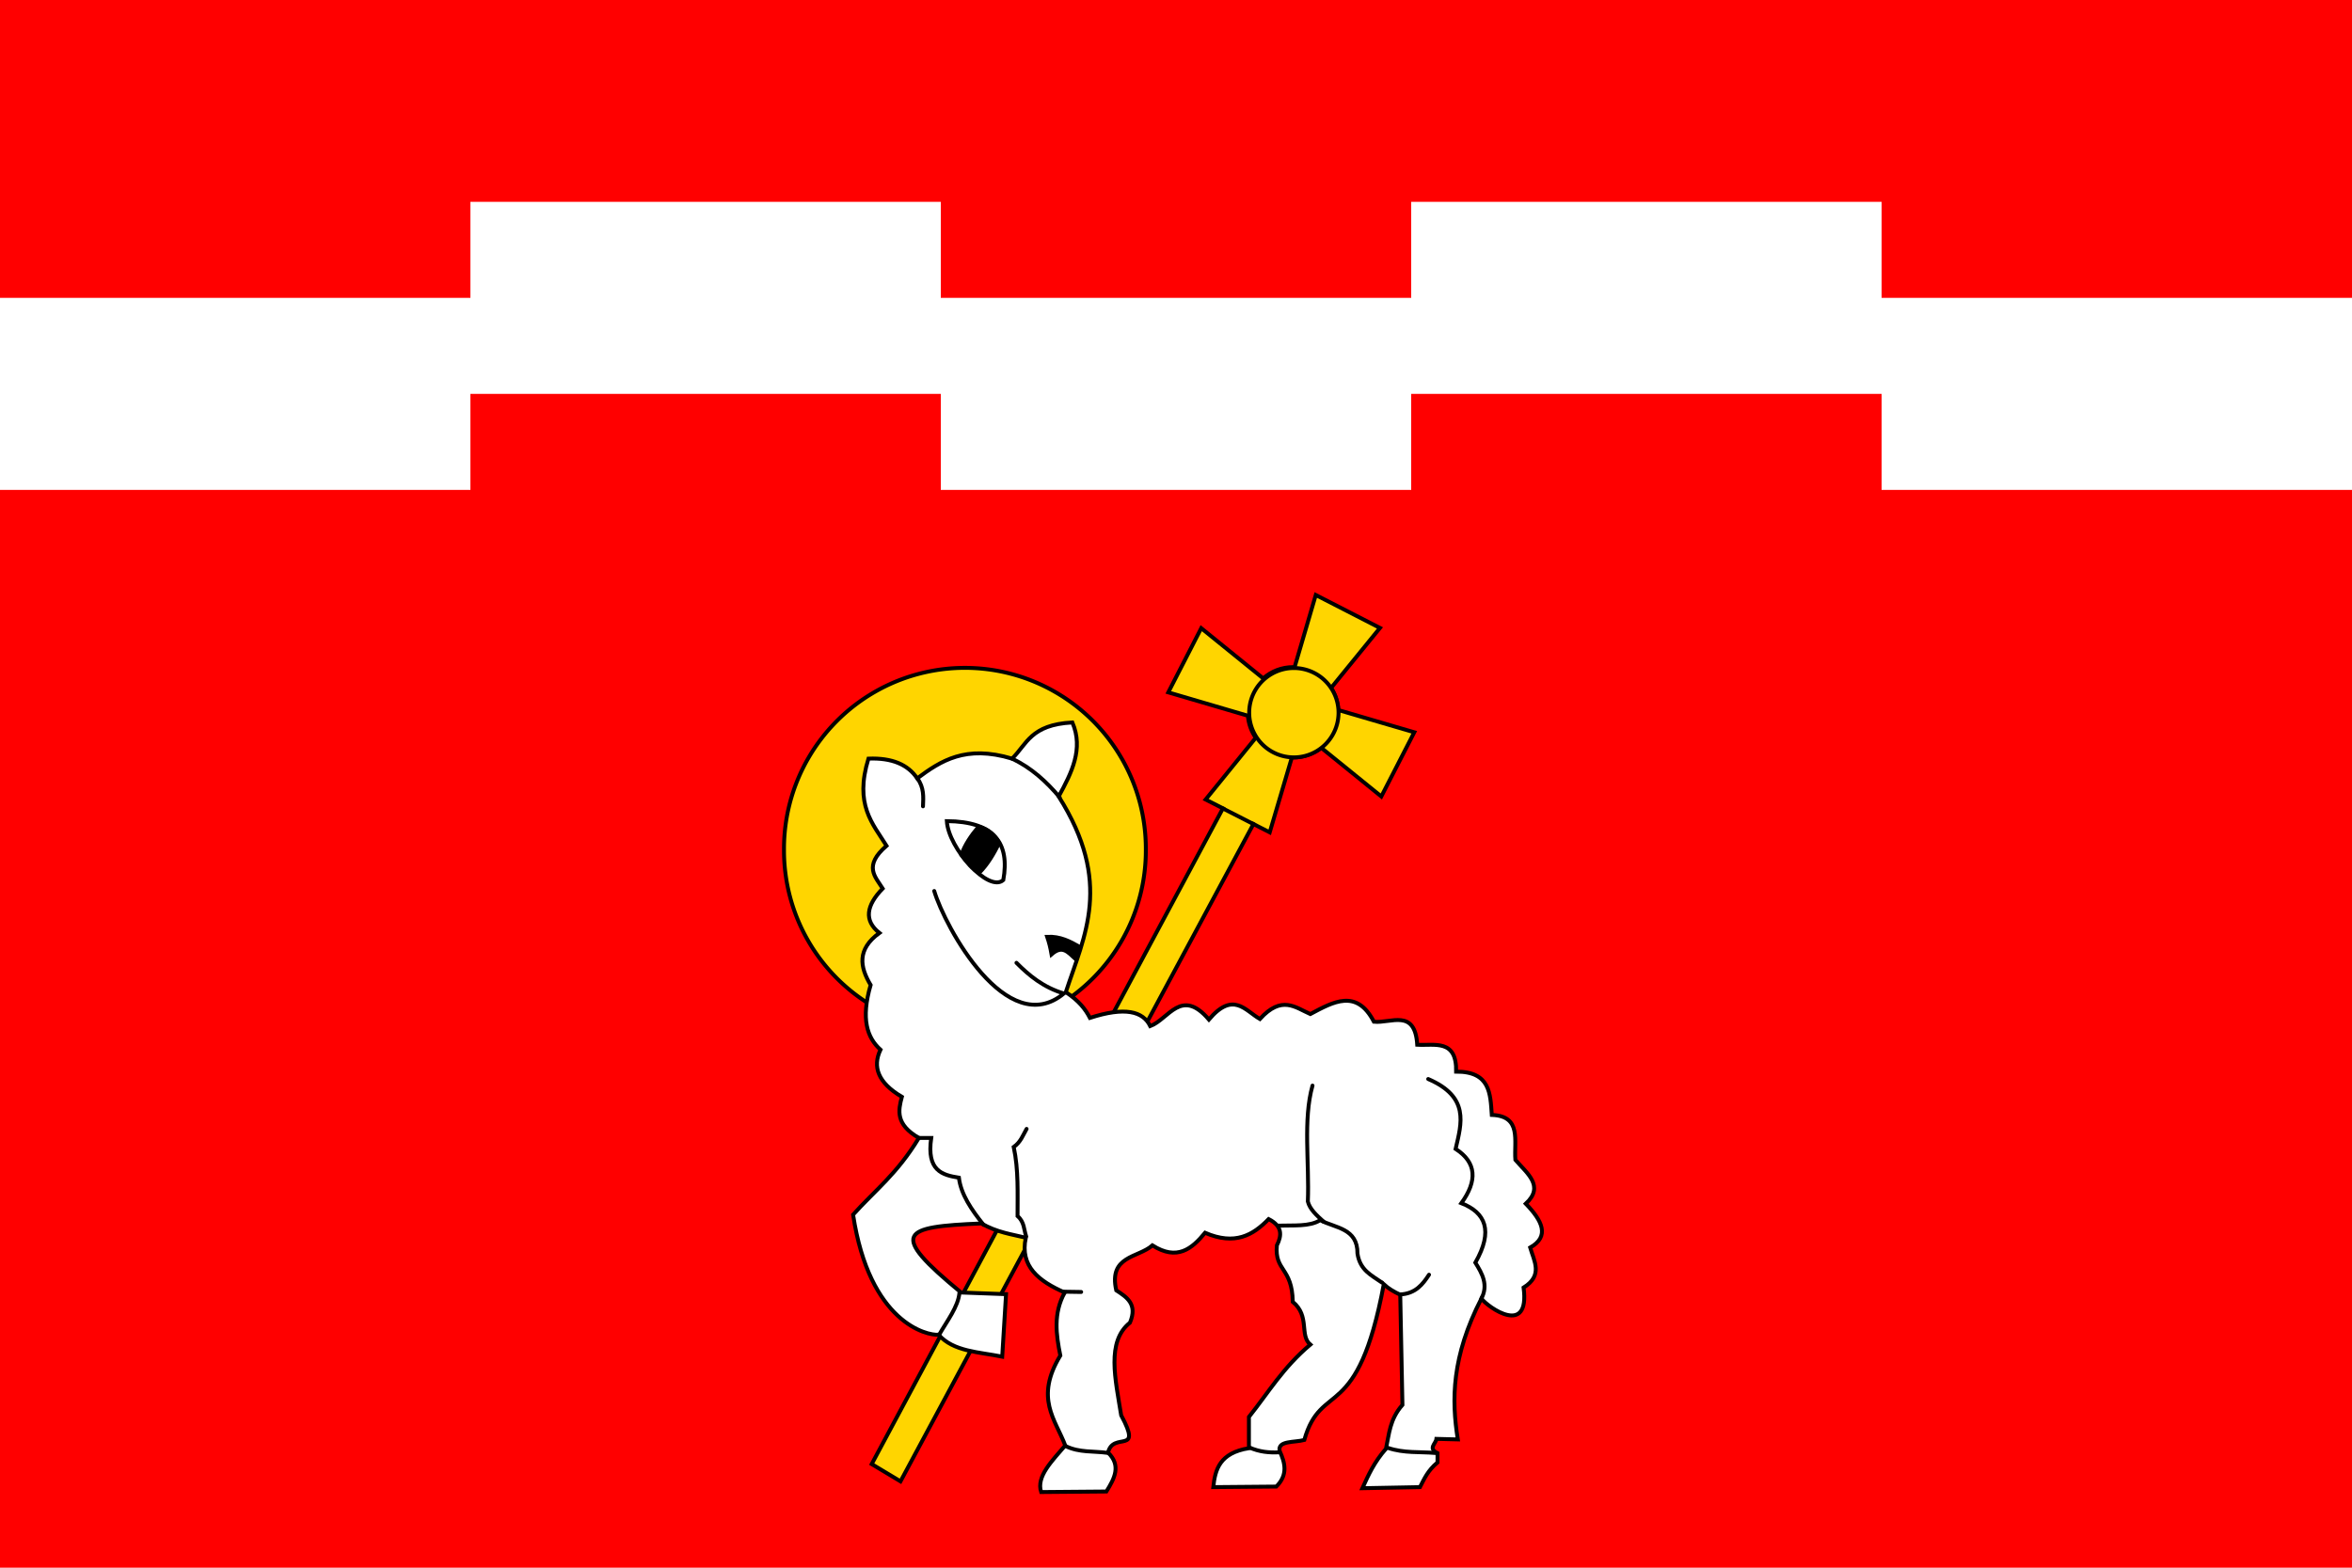
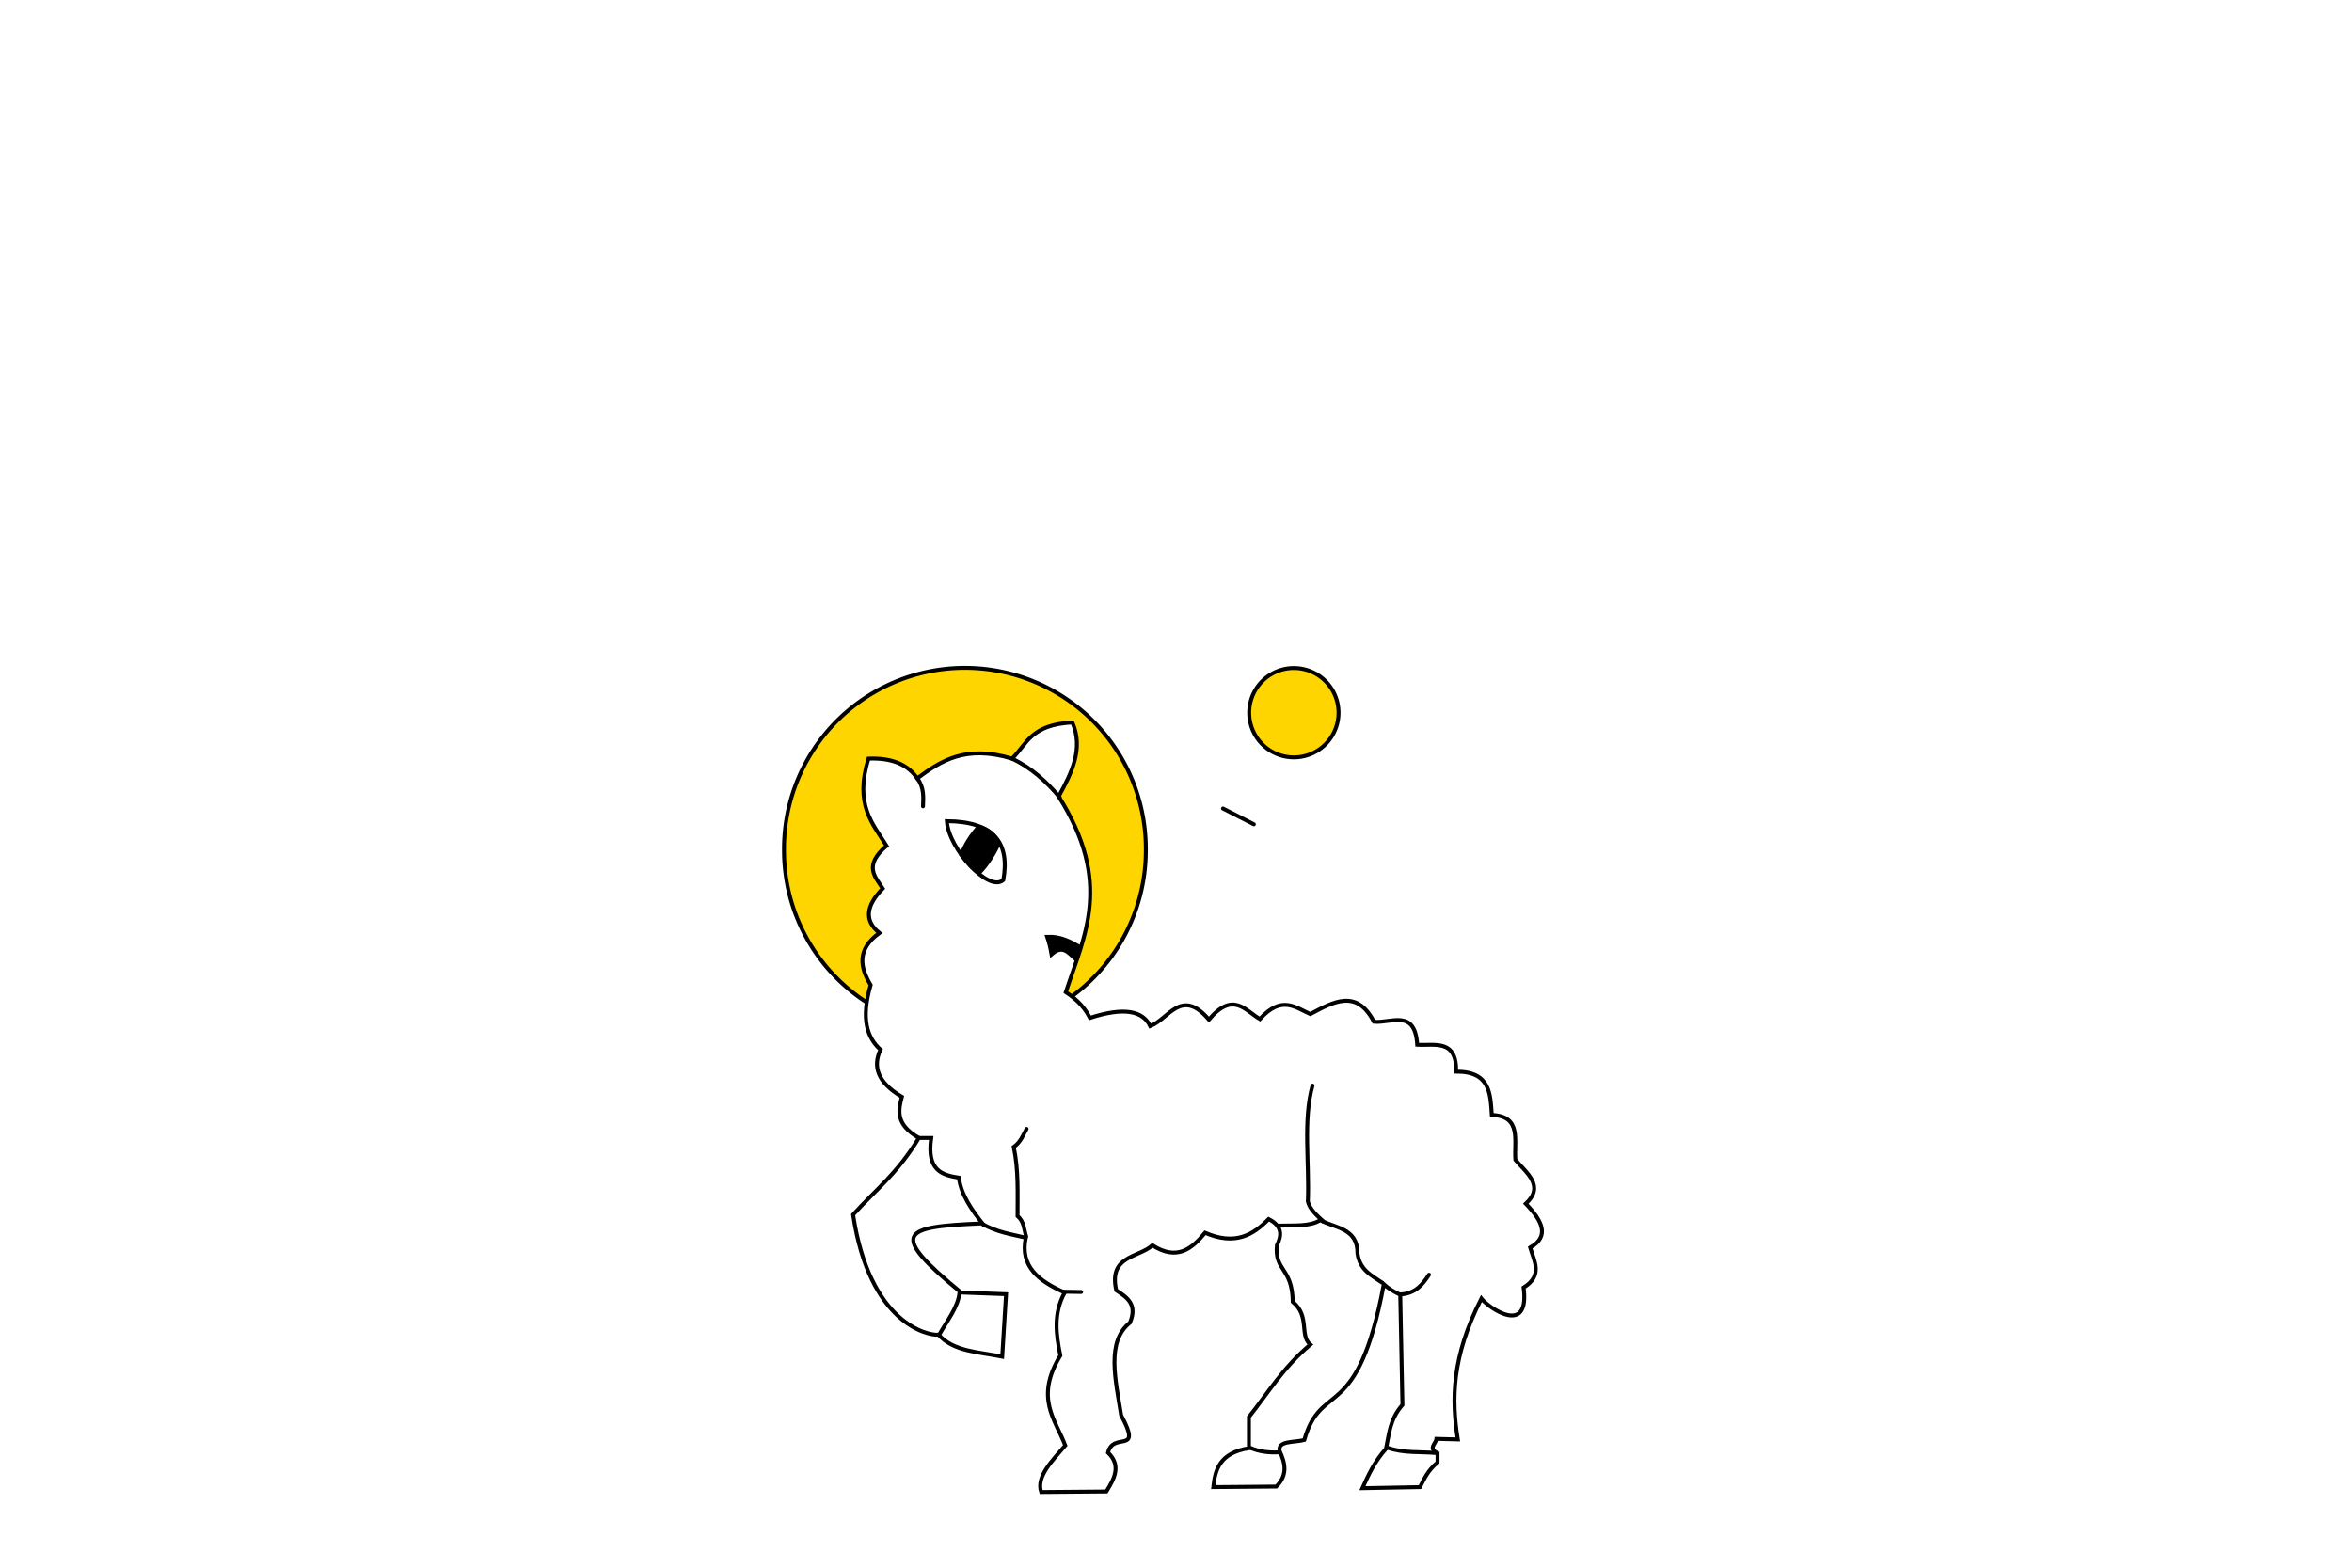
<svg xmlns="http://www.w3.org/2000/svg" xmlns:ns1="http://www.inkscape.org/namespaces/inkscape" xmlns:ns2="http://sodipodi.sourceforge.net/DTD/sodipodi-0.dtd" width="600" height="400" id="svg2" ns1:label="Pozadí" ns2:version="0.32" ns1:version="0.46" version="1.0" ns2:docname="Markvartice TR flag.svg" ns1:output_extension="org.inkscape.output.svg.inkscape">
  <defs id="defs2396">
    <ns1:perspective ns2:type="inkscape:persp3d" ns1:vp_x="0 : 526.18109 : 1" ns1:vp_y="0 : 1000 : 0" ns1:vp_z="744.09448 : 526.18109 : 1" ns1:persp3d-origin="372.04724 : 350.78739 : 1" id="perspective2402" />
    <ns1:perspective id="perspective2411" ns1:persp3d-origin="372.04724 : 350.78739 : 1" ns1:vp_z="744.09448 : 526.18109 : 1" ns1:vp_y="0 : 1000 : 0" ns1:vp_x="0 : 526.18109 : 1" ns2:type="inkscape:persp3d" />
  </defs>
  <ns2:namedview id="base" pagecolor="#ffffff" bordercolor="#666666" borderopacity="1.0" ns1:pageopacity="0.0" ns1:pageshadow="2" ns1:zoom="1.7875" ns1:cx="186.46242" ns1:cy="247.27813" ns1:document-units="px" ns1:current-layer="layer1" showgrid="false" ns1:window-width="1400" ns1:window-height="928" ns1:window-x="-4" ns1:window-y="-4" />
  <g ns1:label="Vrstva 1" ns1:groupmode="layer" id="layer1" transform="translate(54.286,-412.362)">
-     <rect style="opacity:1;fill:#ff0000;fill-opacity:1;fill-rule:evenodd;stroke:none;stroke-width:1;stroke-linecap:round;stroke-linejoin:round;marker:none;marker-start:none;marker-mid:none;marker-end:none;stroke-miterlimit:4;stroke-dasharray:none;stroke-dashoffset:0;stroke-opacity:1;visibility:visible;display:inline;overflow:visible;enable-background:accumulate" id="red_part" width="600" height="400" x="-54.286" y="412.362" />
    <path ns2:type="arc" style="opacity:1;fill:#ffd500;fill-opacity:1;fill-rule:evenodd;stroke:#000000;stroke-width:0.961;stroke-linecap:round;stroke-linejoin:round;marker:none;marker-start:none;marker-mid:none;marker-end:none;stroke-miterlimit:4;stroke-dasharray:none;stroke-dashoffset:0;stroke-opacity:1;visibility:visible;display:inline;overflow:visible;enable-background:accumulate" id="halo" ns2:cx="215.52448" ns2:cy="209.93007" ns2:rx="44.335663" ns2:ry="44.335663" d="M 259.86,209.93 A 44.336,44.336 0 1 1 171.189,209.93 A 44.336,44.336 0 1 1 259.86,209.93 z" transform="matrix(1.041,0,0,1.041,-32.495,410.606)" />
    <g id="cross">
-       <path id="path3243" d="M 281.371,564.175 L 275.964,582.612 C 275.839,582.608 275.715,582.581 275.589,582.581 C 272.67,582.581 269.997,583.666 267.964,585.456 L 252.152,572.643 L 243.746,589.018 L 264.058,594.987 C 264.213,597.064 264.943,598.988 266.058,600.612 L 253.277,616.362 L 257.683,618.612 L 168.089,785.925 L 175.433,790.331 L 265.464,622.612 L 269.621,624.737 L 275.277,605.612 C 275.382,605.615 275.484,605.643 275.589,605.643 C 278.296,605.643 280.778,604.704 282.746,603.143 L 298.089,615.581 L 306.496,599.206 L 287.089,593.518 C 286.981,591.453 286.332,589.533 285.277,587.893 L 297.746,572.581 L 281.371,564.175 z" style="fill:#ffd500;fill-opacity:1;fill-rule:evenodd;stroke:#000000;stroke-width:1px;stroke-linecap:butt;stroke-linejoin:miter;stroke-opacity:1" />
      <path transform="matrix(1.038,0,0,1.038,-69.226,404.395)" d="M 343.357,182.867 A 10.979,10.979 0 1 1 321.399,182.867 A 10.979,10.979 0 1 1 343.357,182.867 z" ns2:ry="10.979021" ns2:rx="10.979021" ns2:cy="182.86713" ns2:cx="332.37762" id="path3261" style="fill:#ffd500;fill-opacity:1;fill-rule:evenodd;stroke:#000000;stroke-width:0.963;stroke-linecap:round;stroke-linejoin:round;marker:none;marker-start:none;marker-mid:none;marker-end:none;stroke-miterlimit:4;stroke-dasharray:none;stroke-dashoffset:0;stroke-opacity:1;visibility:visible;display:inline;overflow:visible;enable-background:accumulate" ns2:type="arc" />
      <path ns2:nodetypes="cc" id="path3268" d="M 257.707,618.656 L 265.574,622.677" style="fill:none;fill-rule:evenodd;stroke:#000000;stroke-width:1px;stroke-linecap:round;stroke-linejoin:miter;stroke-opacity:1" />
    </g>
    <g id="lamb">
      <path ns2:nodetypes="cccccccccccccccccccccccccccccccccccccccccccccccccccccccccccccccccc" id="path2417" d="M 307.952,791.803 C 309.04,789.705 309.908,787.607 312.428,785.509 L 312.428,783.131 C 309.896,781.919 312.032,780.707 312.148,779.495 L 317.602,779.635 C 315.996,769.531 315.993,758.594 323.616,743.691 C 325.382,745.993 336.046,753.488 334.386,740.894 C 339.408,737.753 337.075,734.179 336.064,730.684 C 341.126,727.824 339.148,723.837 334.945,719.495 C 339.806,714.982 335.251,711.753 332.288,708.306 C 331.899,703.483 333.993,697.123 326.274,696.838 C 325.898,691.424 325.894,685.767 317.183,685.789 C 317.325,677.397 311.702,679.204 307.253,678.936 C 306.688,669.608 300.524,673.512 296.204,673.061 C 291.776,664.566 285.86,667.978 279.98,671.103 C 276.167,669.43 272.706,666.207 267.113,672.362 C 263.349,670.204 260.326,665.186 254.106,672.502 C 247.057,664.233 243.846,672.408 239.141,674.18 C 237.296,670.371 232.68,669.186 223.756,672.082 C 222.626,669.891 220.956,667.7 217.602,665.509 C 222.36,651.032 229.674,637.587 215.784,615.579 C 219.091,609.537 222.183,603.47 219.281,596.698 C 208.592,597.273 207.683,602.248 203.896,605.929 C 192.015,602.361 185.733,606.491 179.7,610.964 C 177.354,607.483 173.328,605.681 167.253,605.929 C 163.646,617.715 168.321,622.461 171.868,628.166 C 165.887,633.345 168.999,636.044 170.889,639.075 C 166.706,643.384 166.032,647.214 170.05,650.404 C 164.264,654.614 165.082,659.111 167.812,663.691 C 165.295,672.339 166.901,677.121 170.33,680.194 C 168.256,684.558 169.658,688.605 175.784,692.222 C 174.857,695.719 174.113,699.215 180.12,702.712 C 174.525,711.929 168.931,716.069 163.337,722.292 C 167.524,749.895 182.226,753.183 185.155,752.922 C 188.922,757.247 195.522,757.324 201.379,758.516 L 202.358,742.572 L 190.889,742.152 C 172.301,726.851 175.679,725.379 196.064,724.53 C 200.111,726.826 203.695,727.27 207.393,728.166 C 205.825,735.489 210.755,739.267 217.323,742.152 C 214.365,747.514 215.129,752.875 216.204,758.236 C 209.618,769.115 214.929,774.503 217.463,781.173 C 214.102,785.136 210.018,789.099 211.309,793.061 L 227.952,792.922 C 230.009,789.612 231.8,786.302 228.372,782.992 C 229.713,777.444 237.271,783.784 231.728,773.481 C 230.269,764.342 227.882,754.673 233.966,749.845 C 235.956,745.152 233.211,743.373 230.47,741.593 C 228.481,732.704 236.028,733.352 239.7,730.124 C 246.016,734.112 249.755,731.015 253.127,726.908 C 260.771,730.215 265.4,727.491 269.351,723.411 C 272.884,725.213 272.731,727.582 271.449,730.124 C 270.825,736.742 275.361,735.665 275.505,744.53 C 279.936,748.166 277.158,753.061 279.98,755.439 C 273.008,761.301 269.271,767.702 264.316,773.901 L 264.316,781.873 C 256.862,783.087 255.702,787.283 255.225,791.803 L 271.309,791.663 C 274.333,788.633 273.542,785.602 272.148,782.572 C 271.599,779.875 275.976,780.462 278.442,779.775 C 282.801,764.43 292.001,775.888 298.721,740.054 C 299.914,741.146 301.352,741.992 302.917,742.712 L 303.477,770.824 C 300.2,774.553 300.096,778.283 299.281,782.013 C 296.308,785.369 294.782,788.726 293.267,792.082 L 307.952,791.803 z" style="fill:#ffffff;fill-rule:evenodd;stroke:#000000;stroke-width:1px;stroke-linecap:butt;stroke-linejoin:miter;stroke-opacity:1" />
      <path ns2:nodetypes="cc" id="path2419" d="M 216.029,615.789 C 212.768,611.901 208.783,608.217 203.931,605.964" style="fill:none;fill-rule:evenodd;stroke:#000000;stroke-width:1px;stroke-linecap:round;stroke-linejoin:miter;stroke-opacity:1" />
      <path ns2:nodetypes="cc" id="path3191" d="M 179.7,610.929 C 181.481,613.306 181.27,615.754 181.169,618.096" style="fill:none;fill-rule:evenodd;stroke:#000000;stroke-width:1px;stroke-linecap:round;stroke-linejoin:miter;stroke-opacity:1" />
      <path ns2:nodetypes="ccccc" id="path3193" d="M 221.274,654.04 C 218.666,652.548 216.187,651.228 212.847,651.383 C 213.362,652.944 213.624,653.932 213.966,655.859 C 216.682,653.482 218.047,655.189 220.032,657.013 L 221.274,654.04 z" style="fill:#000000;fill-rule:evenodd;stroke:#000000;stroke-width:1px;stroke-linecap:butt;stroke-linejoin:miter;stroke-opacity:1" />
      <path ns2:nodetypes="ccc" id="path3195" d="M 187.253,621.873 C 199.333,621.966 203.369,627.496 201.658,636.908 C 197.97,640.221 187.661,628.885 187.253,621.873 z" style="fill:none;fill-rule:evenodd;stroke:#000000;stroke-width:1px;stroke-linecap:butt;stroke-linejoin:miter;stroke-opacity:1" />
      <path ns2:nodetypes="ccccc" id="path3197" d="M 195.365,623.271 C 193.411,625.591 191.798,627.968 190.959,630.474 C 192.345,632.304 193.753,634.083 195.505,635.089 C 197.782,632.779 199.252,630.146 200.609,627.467 C 199.495,625.514 197.965,623.925 195.365,623.271 z" style="fill:#000000;fill-rule:evenodd;stroke:#000000;stroke-width:1px;stroke-linecap:butt;stroke-linejoin:miter;stroke-opacity:1" />
-       <path ns2:nodetypes="ccc" id="path3199" d="M 184.036,639.705 C 186.788,648.913 202.606,677.862 217.113,665.859 C 211.84,664.263 208.258,661.283 205.015,658.027" style="fill:none;fill-rule:evenodd;stroke:#000000;stroke-width:1px;stroke-linecap:round;stroke-linejoin:miter;stroke-opacity:1" />
      <path ns2:nodetypes="cccc" id="path3201" d="M 196.623,724.88 C 193.524,721.013 190.846,717.087 190.33,712.852 C 186.053,712.163 182.057,711.082 183.267,702.712 L 180.225,702.712" style="fill:none;fill-rule:evenodd;stroke:#000000;stroke-width:1px;stroke-linecap:round;stroke-linejoin:miter;stroke-opacity:1" />
      <path ns2:nodetypes="cccc" id="path3203" d="M 207.48,727.782 C 206.89,726.081 207.061,724.174 205.295,722.642 C 205.284,716.768 205.566,710.894 204.316,705.02 C 206.107,703.76 206.673,702.009 207.602,700.404" style="fill:none;fill-rule:evenodd;stroke:#000000;stroke-width:1px;stroke-linecap:round;stroke-linejoin:miter;stroke-opacity:1" />
      <path ns2:nodetypes="cc" id="path3205" d="M 190.47,742.222 C 190.15,745.789 187.33,749.355 185.295,752.922" style="fill:none;fill-rule:evenodd;stroke:#000000;stroke-width:1px;stroke-linecap:round;stroke-linejoin:miter;stroke-opacity:1" />
      <path id="path3207" d="M 216.973,741.943 L 221.518,742.013" style="fill:none;fill-rule:evenodd;stroke:#000000;stroke-width:1px;stroke-linecap:round;stroke-linejoin:miter;stroke-opacity:1" />
-       <path ns2:nodetypes="cc" id="path3209" d="M 217.672,781.383 C 221.038,783.018 224.7,782.584 228.232,783.061" style="fill:none;fill-rule:evenodd;stroke:#000000;stroke-width:1px;stroke-linecap:round;stroke-linejoin:miter;stroke-opacity:1" />
      <path ns2:nodetypes="cc" id="path3211" d="M 264.386,781.663 C 266.95,782.825 269.514,783.059 272.078,782.922" style="fill:none;fill-rule:evenodd;stroke:#000000;stroke-width:1px;stroke-linecap:butt;stroke-linejoin:miter;stroke-opacity:1" />
      <path ns2:nodetypes="cccc" id="path3213" d="M 271.798,725.089 C 275.717,724.956 279.796,725.39 282.498,723.691 C 286.375,725.735 292.073,725.721 292.008,732.222 C 292.666,736.476 295.52,737.703 298.249,739.617" style="fill:none;fill-rule:evenodd;stroke:#000000;stroke-width:1px;stroke-linecap:round;stroke-linejoin:miter;stroke-opacity:1" />
      <path ns2:nodetypes="ccc" id="path3215" d="M 280.539,689.355 C 278.091,698.075 279.747,709.075 279.351,718.936 C 279.831,720.88 281.582,722.461 283.337,724.04" style="fill:none;fill-rule:evenodd;stroke:#000000;stroke-width:1px;stroke-linecap:round;stroke-linejoin:miter;stroke-opacity:1" />
      <path ns2:nodetypes="cc" id="path3217" d="M 302.882,742.642 C 306.844,742.458 308.696,740.004 310.26,737.607" style="fill:none;fill-rule:evenodd;stroke:#000000;stroke-width:1px;stroke-linecap:round;stroke-linejoin:miter;stroke-opacity:1" />
      <path ns2:nodetypes="cc" id="path3219" d="M 299.805,781.803 C 303.908,783.186 307.801,782.739 311.903,783.096" style="fill:none;fill-rule:evenodd;stroke:#000000;stroke-width:1px;stroke-linecap:round;stroke-linejoin:miter;stroke-opacity:1" />
-       <path ns2:nodetypes="ccccc" id="path3221" d="M 323.564,743.796 C 325.49,740.259 323.831,737.331 322.078,734.53 C 326.739,726.345 324.651,721.768 318.511,719.355 C 322.639,713.653 322.424,708.973 317.043,705.509 C 318.571,698.931 320.66,692.262 310.05,687.677" style="fill:none;fill-rule:evenodd;stroke:#000000;stroke-width:1px;stroke-linecap:round;stroke-linejoin:miter;stroke-opacity:1" />
    </g>
    <path style="fill:#ffffff;fill-rule:evenodd;stroke:none;stroke-width:1px;stroke-linecap:butt;stroke-linejoin:miter;stroke-opacity:1" d="M 0,76 L 120,76 L 120,51.5 L 240,51.5 L 240,76 L 360,76 L 360,51.5 L 480,51.5 L 480,76 L 600,76 L 600,125 L 480,125 L 480,100.5 L 360,100.5 L 360,125 L 240,125 L 240,100.5 L 120,100.5 L 120,125 L 0,125 L 0,76 z" id="white_stripe" transform="translate(-54.286,412.362)" ns2:nodetypes="ccccccccccccccccccccc" />
  </g>
</svg>